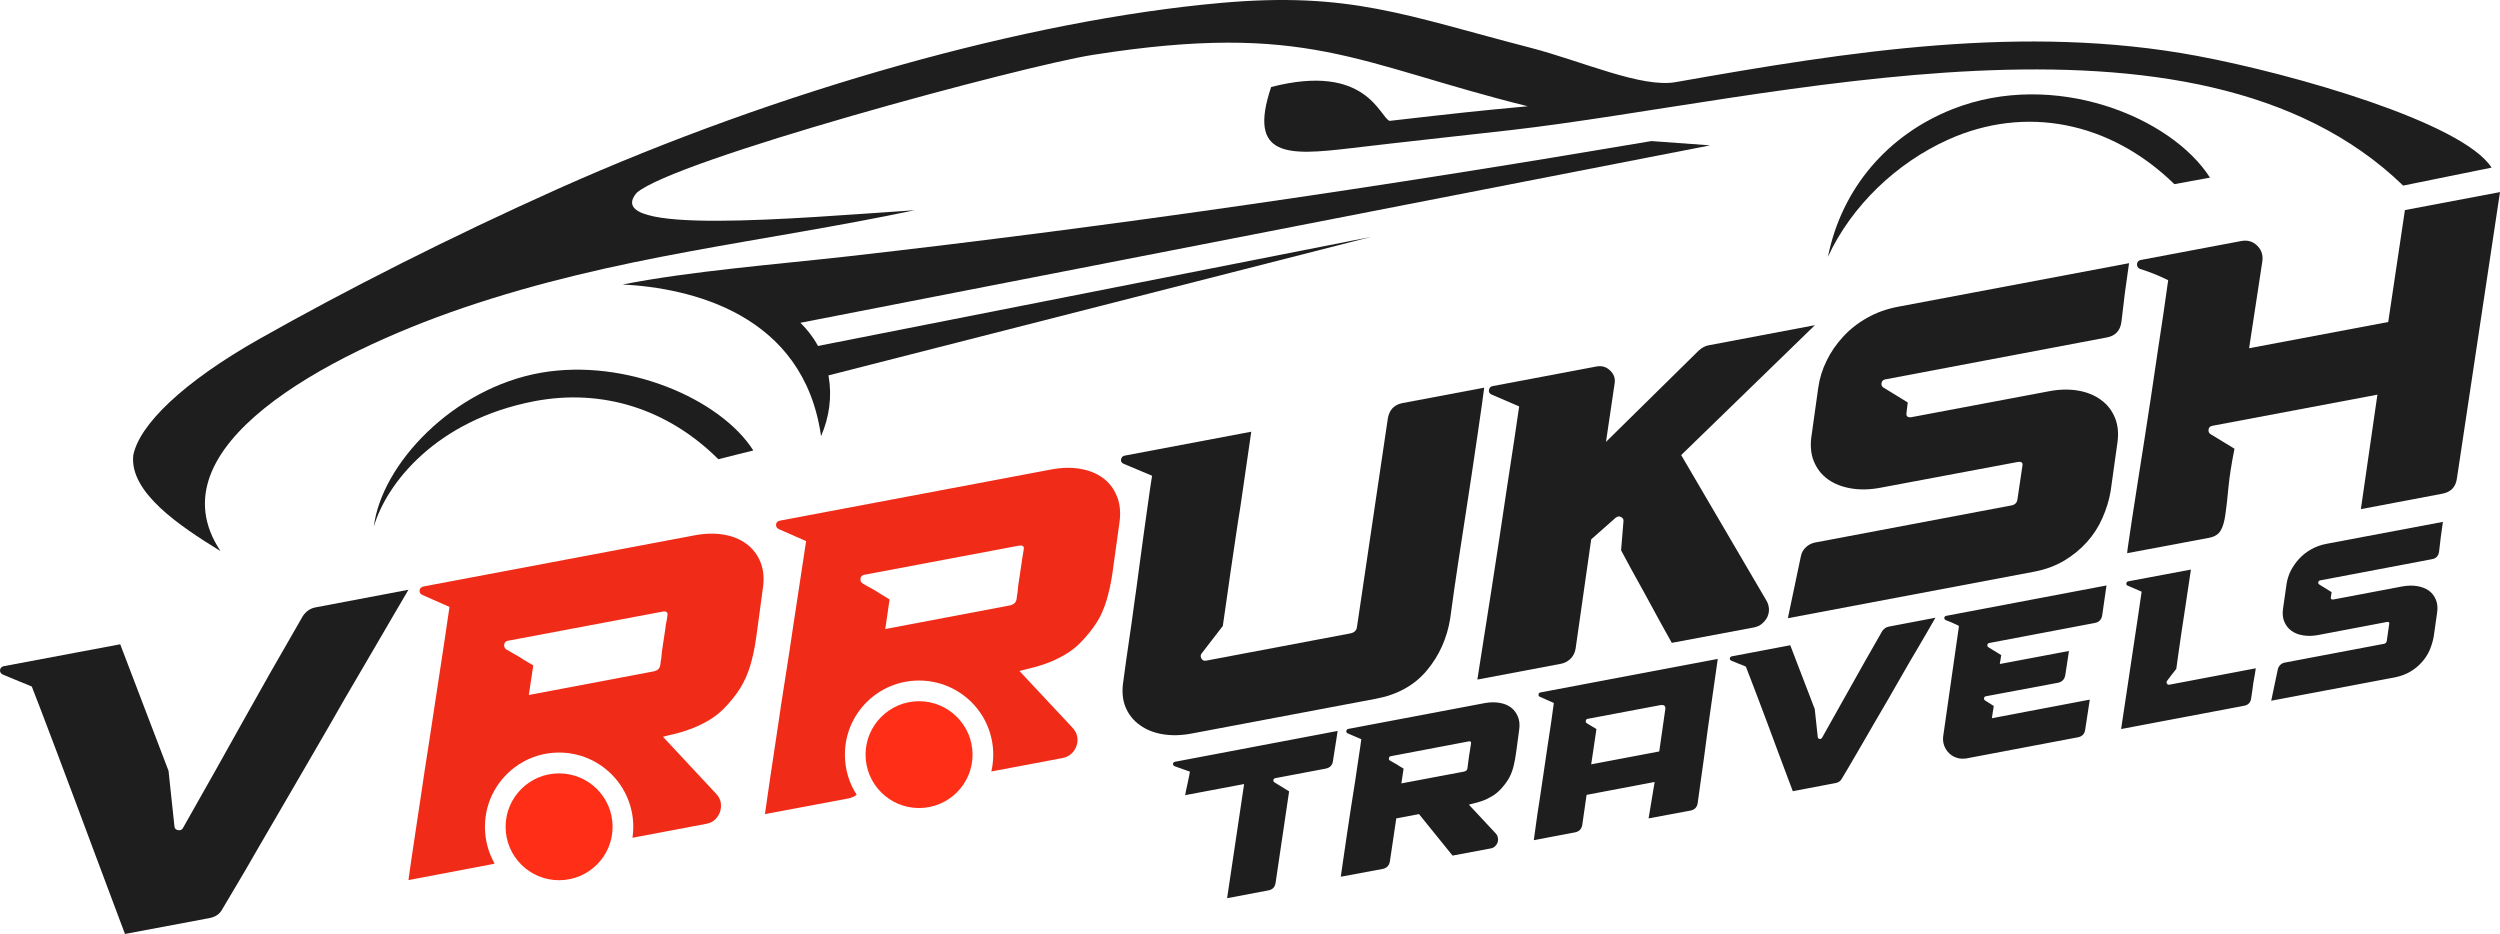
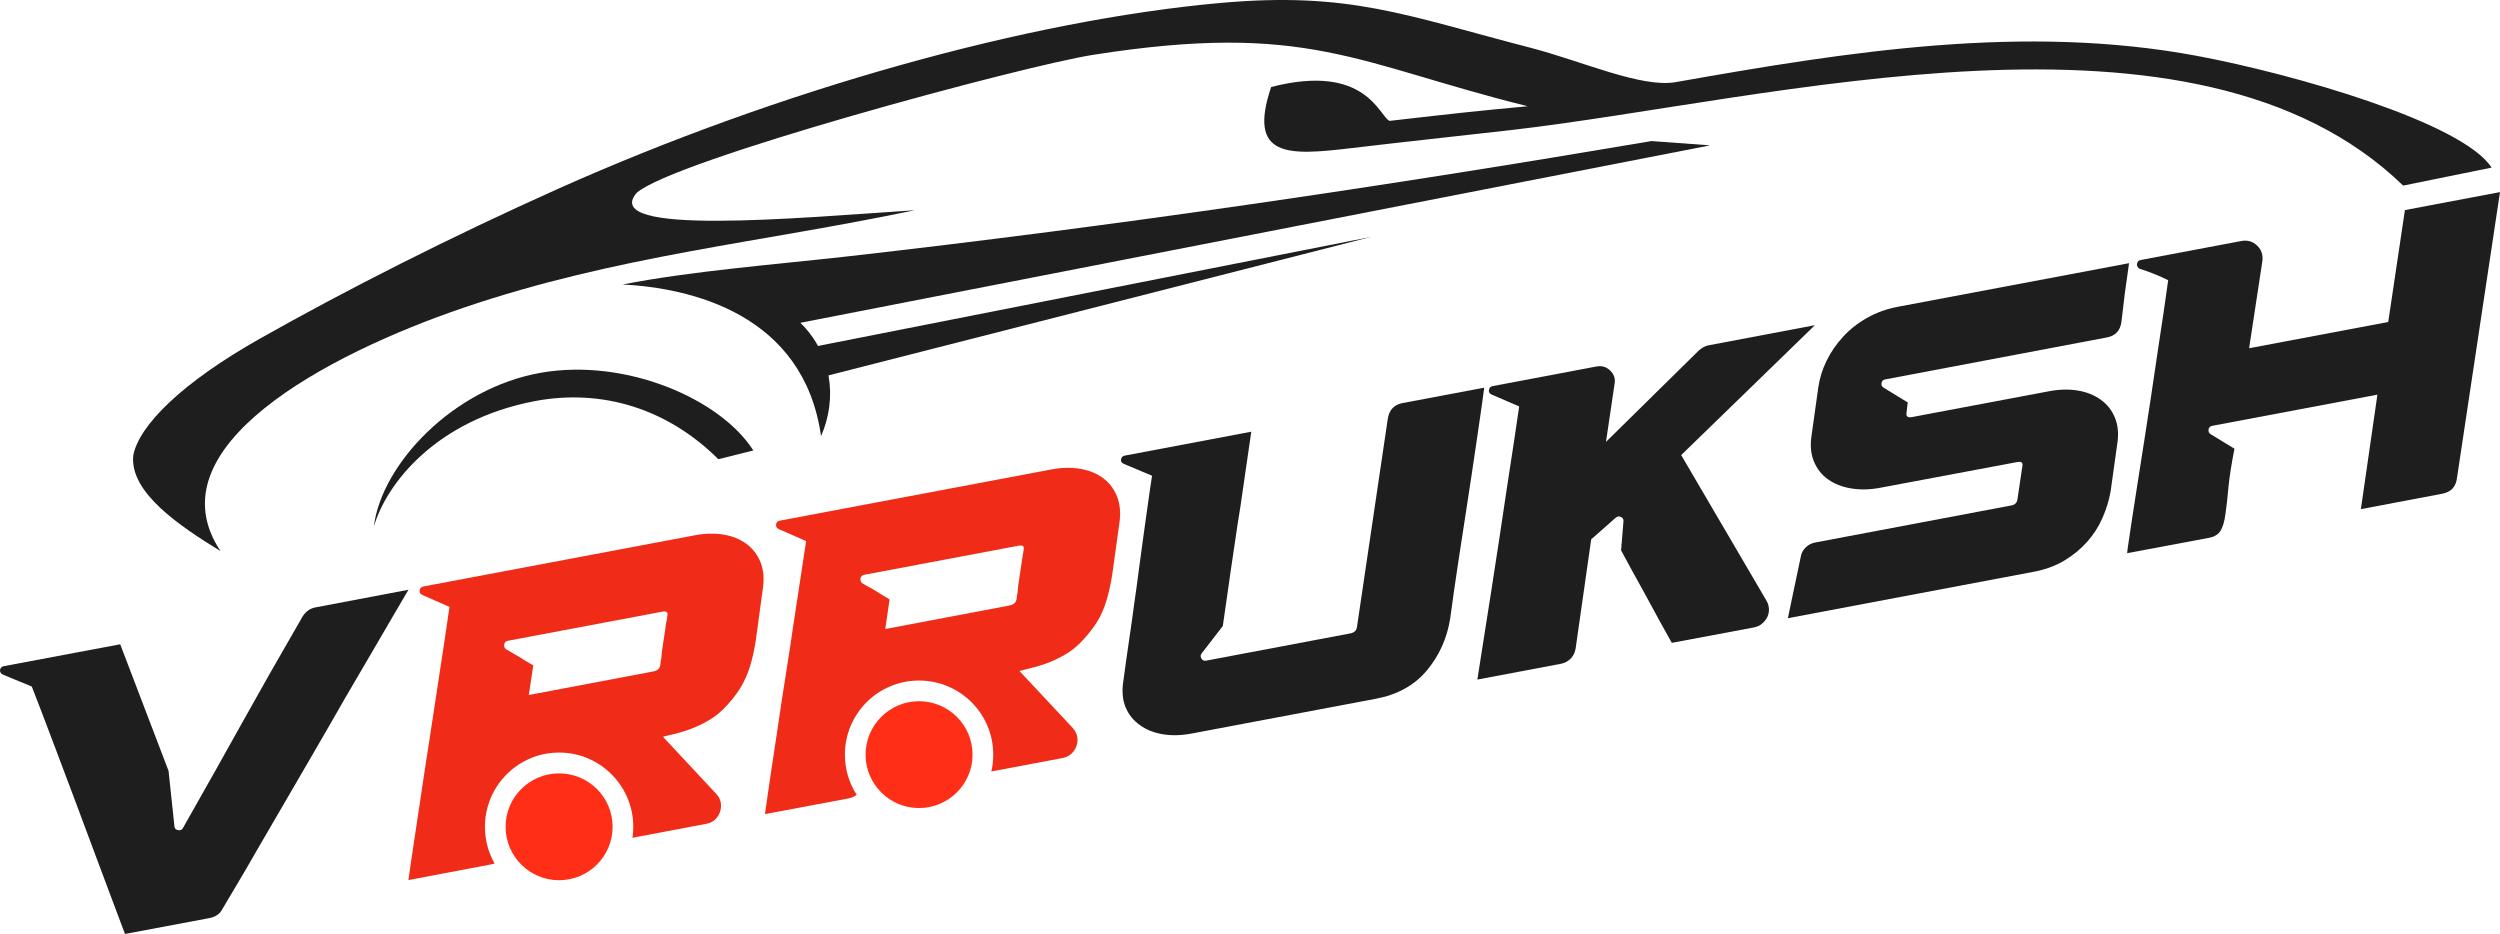
<svg xmlns="http://www.w3.org/2000/svg" width="265" height="99" viewBox="0 0 265 99" fill="none">
  <path d="M23.376 58.418C16.045 47.43 34.617 37.571 49.094 32.633C65.458 27.071 80.424 25.757 96.957 22.285C84.435 23.111 63.571 25.049 67.481 20.448C71.323 16.993 108.366 6.999 115.832 5.819C138.617 2.23 143.775 6.763 161.942 11.263C156.802 11.735 154.325 12.005 147.297 12.813C146.235 12.426 144.853 6.612 134.741 9.224C132.213 16.74 136.561 16.488 143.151 15.712C148.83 15.038 154.493 14.431 160.139 13.791C187.677 10.639 232.607 -1.764 254.735 19.673L264.106 17.768C261.055 12.999 243.208 7.859 232.877 5.921C214.608 2.516 196.103 5.432 177.649 8.701C174.026 9.359 167.689 6.477 162.229 5.061C148.948 1.623 143.084 -0.905 129.416 0.309C108.855 2.145 82.564 9.561 59.239 19.976C47.611 25.184 36.673 30.745 27.539 35.902C19.331 40.537 14.73 45.07 14.123 48.289C13.736 52.199 19.011 55.738 23.376 58.418Z" fill="#1E1E1E" />
  <path d="M87.031 46.233C88.817 42.154 88.126 37.435 84.84 34.216L181.273 15.408L175.054 14.953C146.674 19.773 118.344 23.953 89.744 27.189C82.21 28.031 73.228 28.739 65.998 30.155C73.144 30.525 85.194 33.222 87.031 46.233Z" fill="#1E1E1E" />
-   <path d="M193.761 27.222C196.272 21.796 201.042 17.262 206.502 14.802C214.659 11.127 223.642 12.847 230.484 19.52L234.259 18.829C230.147 12.392 217.76 7.319 206.974 11.566C200.115 14.279 195.227 19.942 193.761 27.222Z" fill="#1E1E1E" />
  <path d="M39.623 55.838C40.938 51.288 46.196 44.53 56.661 42.524C63.824 41.159 70.784 43.333 76.144 48.676L79.851 47.749C76.379 42.288 66.352 37.94 57.352 39.508C48.016 41.142 40.432 49.215 39.623 55.838Z" fill="#1E1E1E" />
-   <path fill-rule="evenodd" clip-rule="evenodd" d="M124.545 80.749L141.786 77.48C141.764 77.659 141.73 77.89 141.685 78.171C141.64 78.44 141.595 78.727 141.55 79.03C141.505 79.322 141.46 79.609 141.415 79.89C141.37 80.171 141.331 80.423 141.297 80.648C141.241 81.109 140.983 81.384 140.522 81.474L135.18 82.485C135.067 82.508 135 82.575 134.977 82.687C134.966 82.8 135.011 82.884 135.112 82.94L136.646 83.884L135.213 93.574C135.146 94.035 134.888 94.305 134.438 94.383L130.073 95.209L131.876 83.109L125.624 84.288C125.635 84.243 125.663 84.097 125.708 83.85C125.764 83.614 125.821 83.356 125.877 83.075C125.933 82.794 125.989 82.524 126.045 82.266C126.101 82.008 126.13 81.85 126.13 81.794L124.512 81.221C124.388 81.165 124.332 81.075 124.343 80.951C124.354 80.839 124.422 80.772 124.545 80.749ZM142.123 92.934C142.191 92.395 142.286 91.732 142.41 90.945C142.522 90.159 142.646 89.316 142.78 88.417C142.915 87.507 143.056 86.575 143.202 85.62C143.359 84.653 143.505 83.727 143.64 82.839C143.763 81.94 143.887 81.103 144.011 80.328C144.134 79.553 144.23 78.895 144.297 78.356L142.848 77.733C142.735 77.676 142.691 77.592 142.713 77.48C142.724 77.367 142.797 77.294 142.932 77.261L157.375 74.53C157.926 74.429 158.443 74.418 158.926 74.497C159.409 74.575 159.819 74.738 160.156 74.985C160.482 75.233 160.729 75.558 160.897 75.963C161.066 76.367 161.111 76.834 161.032 77.362C160.909 78.261 160.808 79.013 160.729 79.62C160.65 80.227 160.555 80.755 160.442 81.204C160.33 81.654 160.178 82.058 159.987 82.418C159.796 82.777 159.516 83.165 159.145 83.581C158.83 83.929 158.487 84.21 158.117 84.423C157.757 84.637 157.409 84.8 157.072 84.912C156.735 85.024 156.443 85.109 156.195 85.165C155.948 85.221 155.785 85.266 155.707 85.3L158.538 88.333C158.662 88.468 158.74 88.62 158.774 88.788C158.808 88.957 158.802 89.12 158.757 89.277C158.701 89.434 158.611 89.575 158.487 89.698C158.364 89.822 158.207 89.9 158.016 89.934L153.971 90.693L150.415 86.294L148.005 86.749L147.331 91.282C147.263 91.743 147.005 92.018 146.555 92.108L142.123 92.934ZM147.331 80.614C147.477 80.704 147.634 80.794 147.803 80.884C147.982 80.974 148.14 81.069 148.275 81.171C148.353 81.227 148.437 81.277 148.527 81.322C148.606 81.367 148.69 81.418 148.78 81.474L148.544 83.041L155.167 81.794C155.403 81.749 155.533 81.626 155.555 81.423L155.572 81.221C155.594 81.165 155.606 81.092 155.606 81.002C155.617 80.923 155.628 80.834 155.639 80.732C155.673 80.53 155.701 80.322 155.724 80.109C155.757 79.895 155.791 79.688 155.825 79.485C155.836 79.373 155.853 79.26 155.875 79.148C155.898 79.047 155.915 78.94 155.926 78.828C155.971 78.626 155.881 78.547 155.656 78.592L147.415 80.159C147.303 80.182 147.241 80.249 147.23 80.362C147.207 80.474 147.241 80.558 147.331 80.614ZM162.583 89.058C162.639 88.586 162.723 87.974 162.836 87.221C162.937 86.468 163.06 85.642 163.206 84.743C163.341 83.833 163.482 82.884 163.628 81.895C163.774 80.906 163.914 79.951 164.049 79.03C164.184 78.109 164.313 77.255 164.437 76.469C164.549 75.682 164.639 75.03 164.706 74.514L163.223 73.856C163.111 73.811 163.066 73.727 163.088 73.603C163.1 73.491 163.161 73.424 163.274 73.401L182.082 69.845C182.037 70.194 181.958 70.75 181.846 71.514C181.745 72.278 181.621 73.143 181.475 74.109C181.329 75.087 181.183 76.12 181.037 77.21C180.891 78.3 180.75 79.356 180.616 80.378C180.47 81.39 180.34 82.311 180.228 83.142C180.116 83.985 180.026 84.637 179.958 85.097C179.902 85.558 179.644 85.833 179.183 85.923L174.751 86.749L175.391 82.89L168.178 84.255L167.723 87.423C167.656 87.873 167.397 88.142 166.948 88.232L162.583 89.058ZM168.667 81.019L175.88 79.654L176.52 75.188C176.576 74.817 176.391 74.671 175.964 74.749L168.279 76.199C168.167 76.221 168.105 76.294 168.094 76.418C168.071 76.53 168.111 76.615 168.212 76.671L169.223 77.278L168.667 81.019ZM183.548 69.576L189.767 68.396L192.362 75.154L192.682 78.12C192.682 78.233 192.744 78.3 192.868 78.322C192.991 78.345 193.081 78.305 193.138 78.204C193.789 77.047 194.362 76.025 194.857 75.137C195.362 74.249 195.845 73.39 196.306 72.559C196.767 71.727 197.25 70.868 197.755 69.98C198.261 69.093 198.851 68.059 199.525 66.879C199.705 66.632 199.929 66.48 200.199 66.424L205.154 65.48C204.974 65.784 204.716 66.233 204.379 66.829C204.041 67.413 203.648 68.087 203.199 68.851C202.738 69.615 202.249 70.452 201.733 71.362C201.216 72.261 200.693 73.171 200.165 74.092C199.626 75.013 199.098 75.918 198.581 76.806C198.064 77.693 197.587 78.519 197.149 79.283C196.699 80.047 196.311 80.71 195.986 81.272C195.649 81.845 195.396 82.272 195.227 82.552C195.092 82.8 194.868 82.951 194.553 83.007L190.037 83.867C189.89 83.485 189.677 82.918 189.396 82.165C189.115 81.423 188.806 80.597 188.469 79.688C188.143 78.789 187.795 77.85 187.424 76.873C187.054 75.907 186.711 74.997 186.396 74.143C186.082 73.3 185.801 72.564 185.554 71.935C185.306 71.306 185.144 70.885 185.065 70.671C184.953 70.615 184.885 70.581 184.863 70.57C184.851 70.57 184.818 70.559 184.761 70.536C184.705 70.502 184.593 70.458 184.424 70.401C184.256 70.334 183.953 70.21 183.514 70.031C183.402 69.975 183.351 69.896 183.363 69.795C183.374 69.682 183.436 69.609 183.548 69.576ZM205.98 78.036L207.648 66.374C207.614 66.317 207.446 66.228 207.142 66.104C206.85 65.969 206.553 65.846 206.249 65.733C206.137 65.677 206.086 65.593 206.098 65.48C206.12 65.368 206.187 65.3 206.3 65.278L223.288 62.059L222.833 65.228C222.754 65.688 222.49 65.958 222.041 66.036L210.85 68.16C210.738 68.182 210.676 68.25 210.665 68.362C210.642 68.475 210.682 68.559 210.783 68.615L212.131 69.441L211.979 70.385L219.31 69.003L218.923 71.547C218.844 72.008 218.586 72.283 218.148 72.373L210.496 73.806C210.384 73.828 210.322 73.896 210.311 74.008C210.288 74.109 210.322 74.188 210.412 74.244L211.339 74.834L211.137 76.132L221.518 74.16L221.029 77.345C220.973 77.794 220.715 78.064 220.254 78.154L208.423 80.395C208.086 80.451 207.755 80.429 207.429 80.328C207.103 80.227 206.828 80.064 206.603 79.839C206.378 79.626 206.204 79.356 206.081 79.03C205.968 78.716 205.935 78.384 205.98 78.036ZM224.838 77.278C225.142 75.21 225.406 73.452 225.63 72.002C225.844 70.553 226.035 69.278 226.203 68.177C226.361 67.087 226.507 66.115 226.642 65.261C226.765 64.407 226.889 63.559 227.012 62.716L225.529 62.076C225.417 62.031 225.372 61.947 225.394 61.823C225.417 61.711 225.484 61.643 225.597 61.621L232.237 60.374C232.023 61.767 231.838 63.008 231.681 64.098C231.512 65.188 231.366 66.154 231.242 66.997C231.13 67.84 231.023 68.576 230.922 69.205C230.832 69.834 230.754 70.401 230.686 70.907L230.518 71.109C230.462 71.199 230.366 71.323 230.231 71.48C230.108 71.648 229.933 71.879 229.709 72.171C229.641 72.261 229.636 72.356 229.692 72.457C229.748 72.559 229.838 72.598 229.962 72.576L239.113 70.84C239.09 71.008 239.057 71.227 239.012 71.497C238.967 71.755 238.916 72.036 238.86 72.34C238.815 72.632 238.776 72.929 238.742 73.233C238.697 73.525 238.658 73.783 238.624 74.008C238.568 74.469 238.309 74.738 237.849 74.817L224.838 77.278ZM241.439 70.991C241.472 70.8 241.556 70.637 241.691 70.502C241.826 70.356 241.995 70.267 242.197 70.233L252.612 68.261C252.848 68.239 252.977 68.126 253 67.924L253.253 66.154C253.298 65.963 253.208 65.89 252.983 65.935L245.702 67.317C245.141 67.418 244.618 67.43 244.135 67.351C243.641 67.272 243.225 67.109 242.888 66.862C242.551 66.615 242.298 66.289 242.13 65.885C241.961 65.48 241.922 65.003 242.012 64.452L242.365 61.975C242.433 61.48 242.579 60.997 242.804 60.526C243.04 60.065 243.337 59.638 243.697 59.245C244.056 58.851 244.483 58.514 244.978 58.233C245.472 57.953 246.017 57.756 246.612 57.644L258.949 55.318C258.87 55.891 258.797 56.413 258.73 56.885C258.674 57.357 258.612 57.88 258.544 58.453C258.488 58.924 258.23 59.2 257.769 59.278L245.938 61.52C245.826 61.542 245.759 61.61 245.736 61.722C245.725 61.834 245.77 61.919 245.871 61.975L247.152 62.767L247.067 63.323C247.045 63.503 247.141 63.576 247.354 63.542L254.651 62.16C255.213 62.059 255.736 62.048 256.219 62.127C256.691 62.205 257.101 62.362 257.449 62.598C257.786 62.846 258.039 63.171 258.207 63.576C258.376 63.98 258.415 64.458 258.325 65.008L257.971 67.503C257.882 67.986 257.735 68.463 257.533 68.935C257.331 69.396 257.056 69.817 256.707 70.199C256.37 70.581 255.966 70.913 255.494 71.194C255.022 71.474 254.477 71.677 253.859 71.8L240.748 74.278L241.439 70.991Z" fill="#1E1E1E" />
  <path d="M0.372 70.62L12.742 68.294L17.865 81.709L18.489 87.574C18.5 87.81 18.629 87.95 18.876 87.995C19.123 88.04 19.298 87.961 19.399 87.759C20.702 85.456 21.848 83.428 22.837 81.675C23.826 79.922 24.78 78.215 25.702 76.552C26.623 74.9 27.584 73.192 28.584 71.428C29.584 69.676 30.758 67.631 32.106 65.294C32.454 64.788 32.898 64.485 33.437 64.384L43.296 62.513C42.937 63.109 42.42 63.991 41.746 65.159C41.072 66.328 40.285 67.676 39.386 69.204C38.488 70.721 37.522 72.372 36.488 74.159C35.465 75.956 34.42 77.771 33.353 79.602C32.297 81.434 31.252 83.231 30.218 84.995C29.185 86.759 28.23 88.4 27.353 89.916C26.488 91.433 25.719 92.753 25.044 93.877C24.382 95 23.882 95.843 23.545 96.405C23.286 96.888 22.842 97.191 22.213 97.315L13.247 99C12.955 98.236 12.534 97.113 11.983 95.63C11.422 94.158 10.809 92.523 10.146 90.725C9.483 88.928 8.787 87.063 8.057 85.13C7.326 83.198 6.647 81.389 6.017 79.703C5.388 78.018 4.832 76.552 4.349 75.305C3.866 74.058 3.54 73.215 3.371 72.777C3.147 72.676 3.018 72.619 2.984 72.608C2.961 72.608 2.894 72.58 2.782 72.524C2.658 72.468 2.433 72.378 2.107 72.254C1.77 72.12 1.175 71.872 0.321 71.513C0.096 71.412 -0.01 71.254 0.001 71.041C0.023 70.827 0.147 70.687 0.372 70.62Z" fill="#1E1E1E" />
  <path fill-rule="evenodd" clip-rule="evenodd" d="M43.297 93.287C43.443 92.198 43.634 90.877 43.87 89.327C44.106 87.765 44.358 86.085 44.628 84.288C44.887 82.501 45.167 80.653 45.471 78.743C45.763 76.833 46.044 74.99 46.313 73.215C46.583 71.429 46.836 69.766 47.072 68.227C47.308 66.688 47.499 65.39 47.645 64.334L44.78 63.07C44.555 62.969 44.454 62.806 44.477 62.581C44.51 62.356 44.656 62.216 44.915 62.16L73.599 56.75C74.7 56.536 75.728 56.508 76.683 56.666C77.638 56.823 78.447 57.149 79.11 57.643C79.784 58.137 80.284 58.783 80.61 59.581C80.935 60.39 81.02 61.323 80.862 62.379C80.615 64.154 80.413 65.643 80.256 66.845C80.11 68.047 79.919 69.097 79.683 69.996C79.458 70.884 79.155 71.687 78.773 72.406C78.402 73.125 77.851 73.889 77.121 74.698C76.492 75.406 75.812 75.968 75.082 76.384C74.352 76.799 73.66 77.12 73.009 77.344C72.346 77.58 71.767 77.749 71.273 77.85C70.779 77.962 70.447 78.046 70.279 78.103L75.908 84.136C76.166 84.406 76.329 84.709 76.396 85.046C76.453 85.394 76.43 85.726 76.329 86.04C76.228 86.344 76.054 86.619 75.806 86.866C75.559 87.102 75.25 87.254 74.879 87.321L67.043 88.804C67.099 88.422 67.127 88.035 67.127 87.642C67.127 83.293 63.605 79.771 59.257 79.771C57.723 79.771 56.291 80.209 55.077 80.985L54.976 81.001V81.052C52.819 82.451 51.403 84.878 51.403 87.642C51.403 89.057 51.774 90.389 52.431 91.535C52.33 91.568 52.218 91.596 52.094 91.619L43.297 93.287ZM53.661 68.834C53.954 69.013 54.274 69.199 54.622 69.39C54.959 69.569 55.263 69.755 55.532 69.946C55.701 70.058 55.869 70.159 56.038 70.249C56.195 70.328 56.358 70.423 56.526 70.536L56.055 73.67L69.234 71.176C69.694 71.097 69.947 70.862 69.992 70.468L70.043 70.064C70.076 69.94 70.099 69.794 70.11 69.626C70.121 69.468 70.138 69.283 70.161 69.069C70.228 68.676 70.29 68.266 70.346 67.839C70.402 67.423 70.464 67.019 70.531 66.626C70.543 66.39 70.576 66.165 70.632 65.952C70.677 65.738 70.711 65.525 70.734 65.311C70.835 64.907 70.655 64.749 70.194 64.839L53.83 67.923C53.605 67.968 53.476 68.103 53.442 68.328C53.42 68.553 53.493 68.721 53.661 68.834Z" fill="#F02C18" />
  <path fill-rule="evenodd" clip-rule="evenodd" d="M81.082 86.294C81.239 85.215 81.43 83.895 81.655 82.334C81.891 80.783 82.143 79.109 82.413 77.311C82.671 75.514 82.952 73.665 83.256 71.766C83.559 69.856 83.84 68.014 84.098 66.239C84.368 64.452 84.621 62.789 84.857 61.25C85.093 59.711 85.289 58.413 85.447 57.357L82.565 56.093C82.34 55.981 82.239 55.812 82.261 55.588C82.295 55.363 82.441 55.228 82.7 55.183L111.384 49.773C112.496 49.56 113.524 49.532 114.468 49.689C115.423 49.846 116.237 50.172 116.911 50.666C117.574 51.15 118.069 51.796 118.394 52.605C118.72 53.402 118.81 54.329 118.664 55.385C118.406 57.172 118.198 58.666 118.041 59.868C117.894 61.07 117.703 62.115 117.468 63.003C117.243 63.902 116.945 64.711 116.574 65.43C116.192 66.149 115.636 66.913 114.906 67.722C114.277 68.43 113.597 68.991 112.867 69.407C112.136 69.823 111.445 70.143 110.794 70.368C110.131 70.593 109.552 70.761 109.058 70.873C108.563 70.986 108.232 71.07 108.063 71.126L113.692 77.143C113.951 77.424 114.114 77.733 114.181 78.07C114.249 78.407 114.226 78.733 114.114 79.047C114.013 79.362 113.839 79.637 113.591 79.873C113.344 80.109 113.035 80.266 112.664 80.345L105.081 81.777C105.215 81.204 105.283 80.609 105.283 79.991C105.283 75.643 101.76 72.137 97.412 72.137C93.081 72.137 89.559 75.643 89.559 79.991C89.559 81.558 90.014 83.024 90.806 84.238C90.559 84.44 90.255 84.575 89.896 84.642L81.082 86.294ZM91.43 61.84C91.722 62.02 92.042 62.2 92.39 62.379C92.727 62.57 93.031 62.756 93.3 62.935C93.469 63.048 93.637 63.149 93.806 63.239C93.963 63.329 94.126 63.43 94.294 63.542L93.84 66.677L107.002 64.183C107.462 64.093 107.715 63.857 107.76 63.475L107.811 63.07C107.844 62.935 107.867 62.789 107.878 62.632C107.889 62.464 107.906 62.278 107.929 62.076C107.996 61.683 108.058 61.273 108.114 60.846C108.17 60.43 108.232 60.02 108.299 59.615C108.322 59.38 108.356 59.155 108.401 58.941C108.445 58.728 108.479 58.52 108.502 58.318C108.603 57.913 108.423 57.756 107.962 57.846L91.598 60.93C91.373 60.975 91.244 61.11 91.21 61.334C91.188 61.559 91.261 61.728 91.43 61.84Z" fill="#F02C18" />
  <path d="M119.085 72.119C119.276 70.681 119.473 69.282 119.675 67.922C119.877 66.563 120.068 65.204 120.248 63.844C120.416 62.698 120.579 61.507 120.737 60.271C120.905 59.047 121.068 57.844 121.225 56.665C121.383 55.496 121.54 54.373 121.697 53.294C121.843 52.227 121.984 51.272 122.119 50.429L119.152 49.182C118.894 49.081 118.787 48.918 118.832 48.693C118.877 48.457 119.018 48.322 119.254 48.289L132.635 45.761L131.489 53.665C131.309 54.755 131.135 55.884 130.966 57.052C130.787 58.209 130.618 59.35 130.461 60.473C130.304 61.586 130.152 62.647 130.006 63.659C129.86 64.67 129.731 65.569 129.618 66.355L127.394 69.237C127.248 69.406 127.231 69.591 127.343 69.793C127.455 69.995 127.624 70.074 127.849 70.029L143.101 67.147C143.55 67.069 143.797 66.833 143.842 66.439L147.112 44.345C147.269 43.435 147.786 42.896 148.662 42.727L157.325 41.092C157.291 41.396 157.212 41.98 157.089 42.845C156.965 43.721 156.814 44.772 156.634 45.996C156.454 47.221 156.257 48.553 156.044 49.991C155.83 51.418 155.611 52.856 155.387 54.305C155.117 56.035 154.842 57.827 154.561 59.681C154.28 61.535 153.999 63.501 153.718 65.58C153.381 67.67 152.555 69.501 151.241 71.074C149.926 72.647 148.117 73.647 145.814 74.074L126.349 77.748C125.248 77.961 124.22 77.989 123.265 77.832C122.31 77.675 121.495 77.349 120.821 76.855C120.136 76.371 119.63 75.737 119.304 74.95C118.978 74.153 118.905 73.209 119.085 72.119Z" fill="#1E1E1E" />
  <path d="M156.6 72.035C156.78 70.856 156.999 69.457 157.257 67.839C157.504 66.221 157.774 64.508 158.066 62.699C158.347 60.879 158.634 59.014 158.926 57.103C159.207 55.182 159.482 53.345 159.751 51.593C160.021 49.84 160.268 48.222 160.493 46.739C160.706 45.267 160.886 44.048 161.032 43.082L158.1 41.818C157.875 41.717 157.785 41.554 157.83 41.329C157.875 41.093 158.01 40.958 158.235 40.925L169.206 38.852C169.779 38.739 170.268 38.88 170.672 39.273C171.088 39.666 171.245 40.138 171.144 40.688L170.234 46.84L180.076 37.149C180.425 36.846 180.756 36.666 181.071 36.61L192.379 34.47L178.206 48.239L187.239 63.659C187.396 63.918 187.486 64.21 187.509 64.536C187.52 64.85 187.464 65.137 187.34 65.395C187.216 65.654 187.031 65.889 186.784 66.103C186.548 66.305 186.261 66.44 185.924 66.507L177.211 68.142C176.897 67.592 176.481 66.845 175.964 65.901C175.447 64.957 174.925 63.996 174.397 63.019C173.858 62.053 173.352 61.137 172.88 60.272C172.408 59.407 172.06 58.761 171.835 58.334L172.088 55.25C172.11 55.047 172.021 54.896 171.818 54.795C171.627 54.705 171.442 54.733 171.262 54.879L168.667 57.171L167.015 68.749C166.948 69.176 166.768 69.535 166.476 69.828C166.173 70.12 165.824 70.299 165.431 70.367L156.6 72.035Z" fill="#1E1E1E" />
  <path d="M190.879 59.025C190.946 58.631 191.12 58.3 191.401 58.03C191.671 57.761 192.002 57.587 192.396 57.508L213.091 53.598C213.552 53.542 213.805 53.317 213.85 52.924L214.372 49.401C214.451 49.031 214.265 48.89 213.816 48.98L199.356 51.694C198.255 51.907 197.221 51.935 196.255 51.778C195.277 51.62 194.452 51.3 193.777 50.817C193.092 50.334 192.587 49.688 192.261 48.879C191.935 48.081 191.862 47.138 192.042 46.048L192.733 41.11C192.867 40.121 193.165 39.16 193.626 38.228C194.075 37.307 194.659 36.458 195.379 35.683C196.098 34.897 196.952 34.228 197.94 33.678C198.918 33.127 200.002 32.739 201.193 32.515L225.68 27.897C225.512 29.043 225.366 30.082 225.242 31.015C225.13 31.947 225.006 32.981 224.872 34.116C224.748 35.048 224.237 35.599 223.338 35.767L199.828 40.217C199.603 40.261 199.474 40.396 199.44 40.621C199.406 40.846 199.491 41.009 199.693 41.11L202.221 42.66L202.086 43.789C202.041 44.149 202.232 44.289 202.659 44.211L217.153 41.481C218.254 41.267 219.282 41.239 220.237 41.396C221.192 41.554 222.006 41.879 222.681 42.374C223.366 42.857 223.872 43.503 224.197 44.312C224.523 45.11 224.596 46.053 224.416 47.143L223.725 52.081C223.557 53.047 223.265 53.997 222.849 54.929C222.445 55.851 221.9 56.693 221.214 57.457C220.54 58.21 219.737 58.867 218.804 59.429C217.861 59.991 216.782 60.384 215.569 60.609L189.514 65.53L190.879 59.025Z" fill="#1E1E1E" />
  <path d="M227.282 46.772C227.518 45.222 227.759 43.649 228.007 42.053C228.243 40.458 228.473 38.902 228.698 37.385C228.934 35.879 229.147 34.464 229.338 33.138C229.518 31.801 229.681 30.655 229.827 29.7C228.827 29.206 227.827 28.807 226.827 28.503C226.602 28.391 226.501 28.217 226.524 27.981C226.557 27.745 226.687 27.605 226.911 27.56L237.546 25.554C238.22 25.419 238.793 25.582 239.265 26.043C239.725 26.492 239.905 27.054 239.804 27.728L238.405 36.913L253.152 34.132L254.921 22.268L264.999 20.363L260.432 50.716C260.308 51.626 259.792 52.165 258.882 52.334L250.253 53.968L252.006 41.834L234.495 45.137C234.27 45.182 234.141 45.312 234.107 45.525C234.074 45.739 234.141 45.901 234.31 46.014L236.855 47.564C236.54 49.148 236.326 50.514 236.214 51.66C236.113 52.806 236.006 53.755 235.894 54.508C235.793 55.272 235.624 55.85 235.388 56.244C235.152 56.637 234.754 56.89 234.192 57.002L225.479 58.637C225.479 58.524 225.529 58.137 225.63 57.474C225.72 56.811 225.849 55.94 226.018 54.862C226.187 53.794 226.378 52.564 226.591 51.171C226.816 49.778 227.046 48.311 227.282 46.772Z" fill="#1E1E1E" />
  <path d="M59.256 81.978C62.391 81.978 64.936 84.506 64.936 87.641C64.936 90.775 62.391 93.303 59.256 93.303C56.138 93.303 53.593 90.775 53.593 87.641C53.593 84.506 56.138 81.978 59.256 81.978Z" fill="#FF2E17" />
  <path d="M97.412 74.327C100.547 74.327 103.091 76.872 103.091 79.99C103.091 83.124 100.547 85.652 97.412 85.652C94.294 85.652 91.749 83.124 91.749 79.99C91.749 76.872 94.294 74.327 97.412 74.327Z" fill="#FF2E17" />
  <path d="M86.811 40.048L85.901 36.829L145.308 25.116L86.811 40.048Z" fill="#1E1E1E" />
</svg>